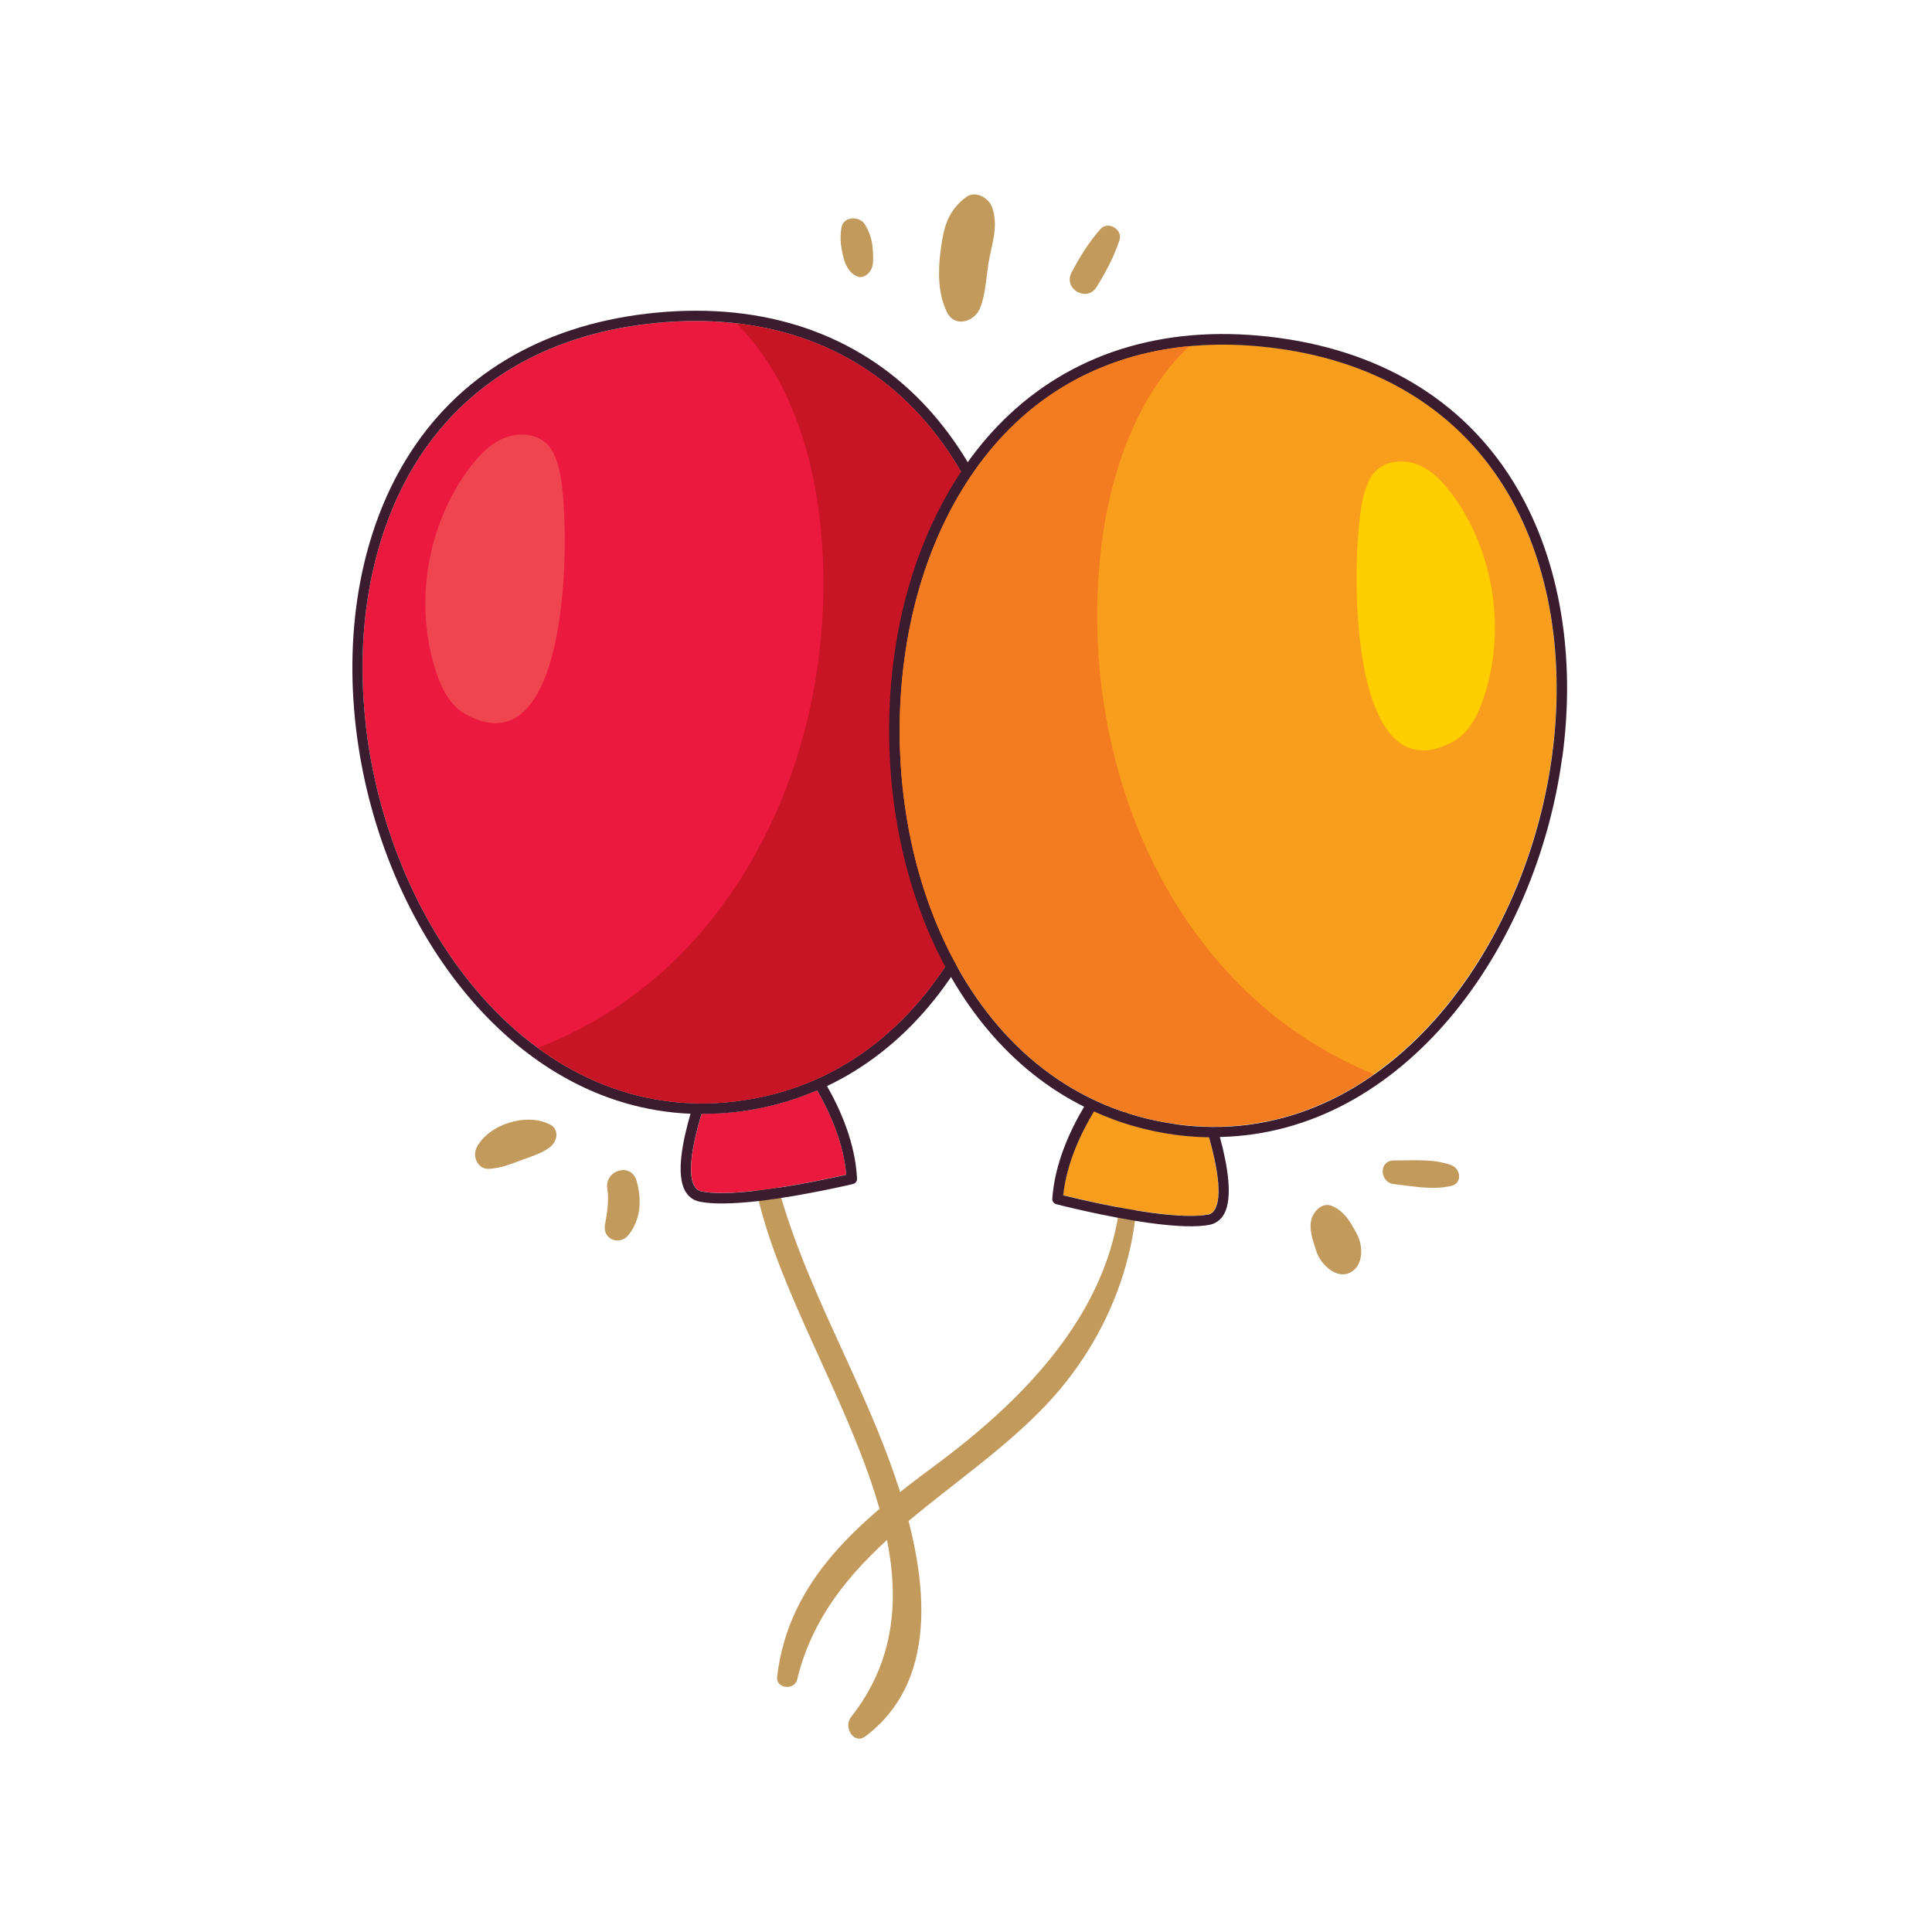
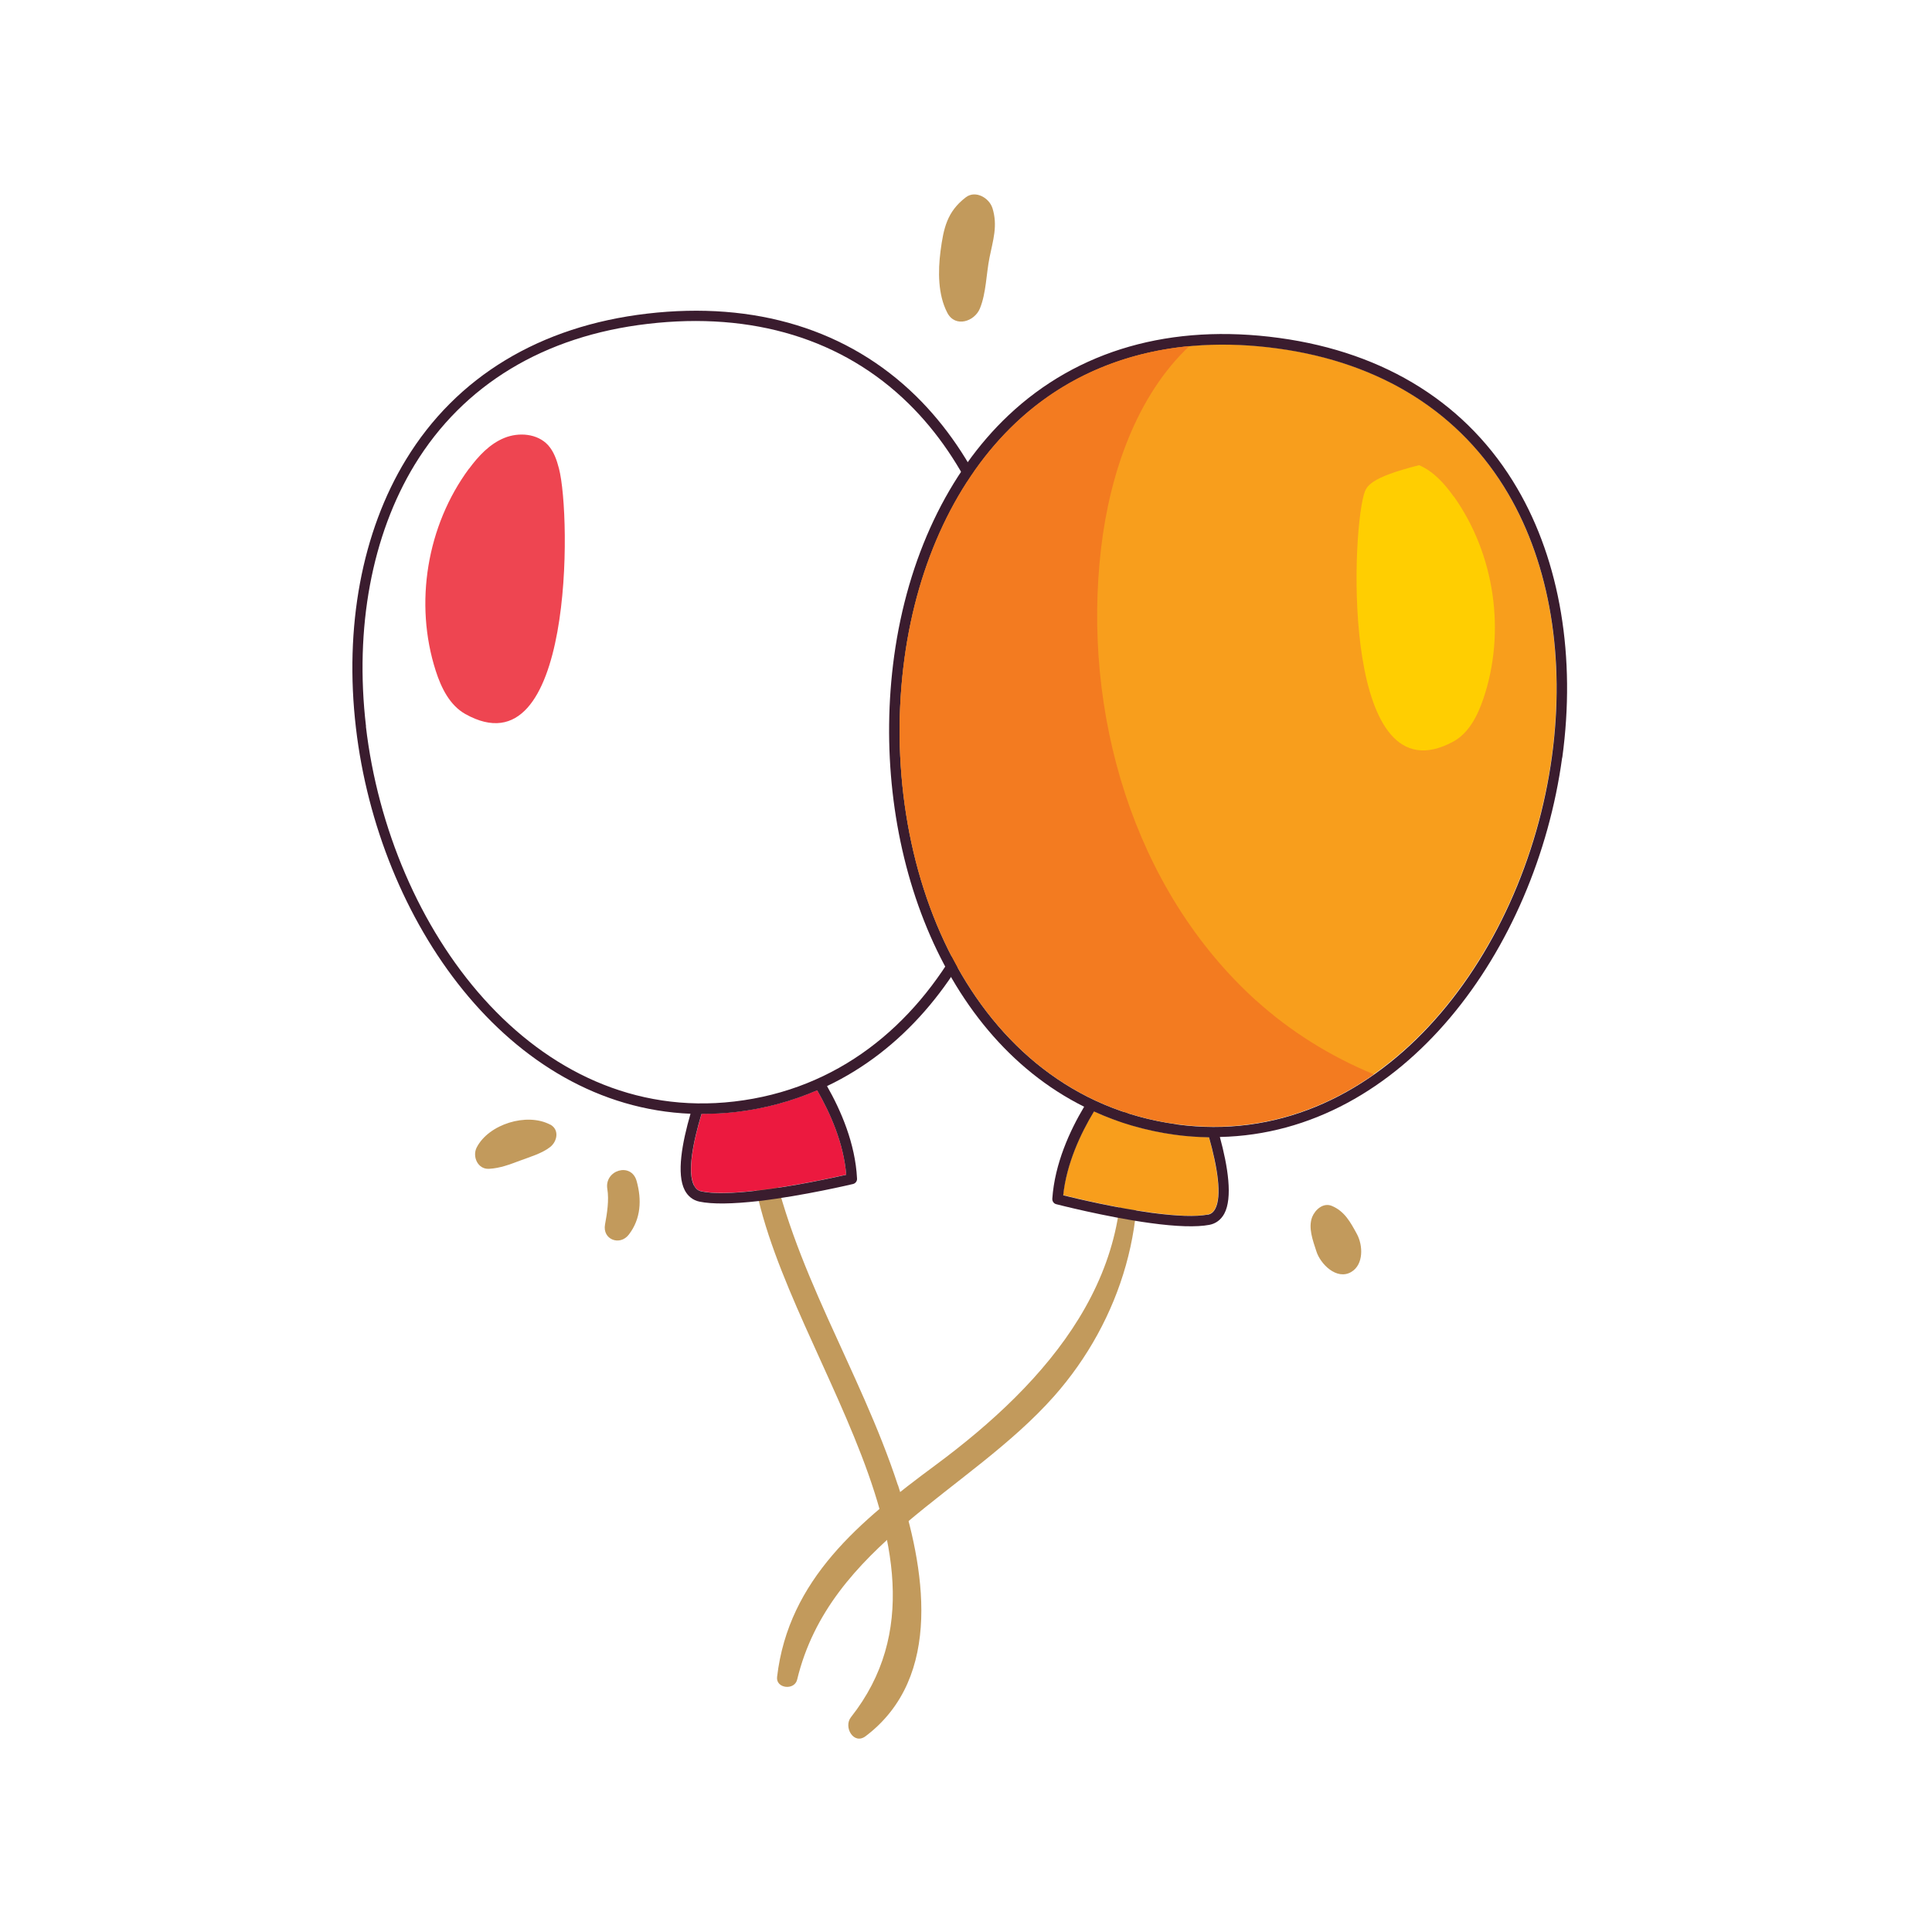
<svg xmlns="http://www.w3.org/2000/svg" width="476" height="476" viewBox="0 0 476 476" fill="none">
  <path d="M278.453 275.188C277.944 272.972 274.651 273.93 275.07 276.116C282.255 313.208 258.125 340.51 230.463 360.987C211.992 374.669 194.269 389.038 191.455 413.168C191.126 416.012 195.736 416.551 196.395 413.826C204.418 380.566 238.786 367.603 259.712 343.983C276.267 325.272 284.051 299.586 278.482 275.158L278.453 275.188Z" fill="#C29A5C" />
  <path d="M221.213 365.897C211.843 337.277 194.988 312.459 189.42 282.402C188.941 279.858 184.809 280.456 184.929 283.001C187.354 326.919 242.259 381.734 209.657 423.077C207.741 425.502 210.346 429.992 213.28 427.747C232.589 413.138 227.799 385.955 221.243 365.897H221.213Z" fill="#C29A5C" />
  <path d="M172.834 274.409C175.589 274.409 178.373 274.29 181.247 273.96C188.462 273.122 195.138 271.266 201.334 268.602C204.508 274.14 207.861 281.594 208.489 289.408C205.316 290.126 195.616 292.252 186.635 293.3C180.349 294.048 175.708 294.108 172.834 293.509C171.996 293.33 171.427 292.881 171.008 292.042C169.332 288.779 170.739 281.504 172.864 274.409H172.834Z" fill="#EC193F" />
-   <path d="M90.178 178.97C87.334 154.721 91.615 131.849 102.153 114.515C114.188 94.786 134.066 82.752 159.632 79.788C185.468 76.764 207.681 83.56 223.847 99.427C238.007 113.318 247.318 134.064 250.102 157.834C256.089 208.996 231.84 265.458 180.917 271.385C131.551 277.163 95.986 228.935 90.148 178.97H90.178Z" fill="#EC193F" />
  <path d="M170.14 274.349C168.044 281.564 166.637 289.258 168.703 293.24C169.481 294.736 170.739 295.724 172.325 296.054C175.469 296.712 180.409 296.652 186.965 295.904C197.952 294.617 210.046 291.743 210.166 291.713C210.765 291.563 211.184 291.024 211.154 290.396C210.735 281.744 207.172 273.571 203.759 267.584C240.822 249.98 257.886 201.812 252.737 157.565C249.893 133.226 240.313 111.94 225.733 97.63C208.998 81.195 186.067 74.16 159.423 77.273C133.048 80.357 112.481 92.781 100.027 113.228C89.16 131.04 84.789 154.511 87.693 179.329C93.232 226.749 125.085 272.583 170.23 274.409L170.14 274.349ZM170.978 292.072C169.302 288.809 170.709 281.534 172.834 274.439C175.589 274.439 178.373 274.319 181.247 273.99C188.462 273.152 195.138 271.296 201.335 268.631C204.508 274.17 207.861 281.624 208.49 289.438C205.316 290.156 195.617 292.282 186.635 293.329C180.349 294.078 175.708 294.138 172.834 293.539C171.996 293.359 171.427 292.91 171.008 292.072H170.978ZM90.178 178.97C87.334 154.721 91.615 131.849 102.153 114.515C114.188 94.787 134.066 82.752 159.632 79.788C185.468 76.764 207.681 83.56 223.847 99.427C238.008 113.318 247.318 134.064 250.102 157.834C256.09 208.997 231.84 265.458 180.917 271.385C131.551 277.163 95.986 228.935 90.148 178.97H90.178Z" fill="#3A1C2E" />
-   <path d="M161.877 240.58C192.653 213.757 206.214 170.408 202.173 129.753C200.347 111.462 194.179 92.182 181.396 79.668C197.981 81.555 212.441 88.231 223.847 99.427C238.007 113.318 247.318 134.064 250.102 157.834C256.089 208.997 231.84 265.458 180.917 271.386C162.626 273.511 146.22 268.242 132.509 258.183C143.197 254.022 153.226 248.065 161.847 240.58H161.877Z" fill="#C71526" />
  <path d="M115.595 115.443C117.9 112.33 120.654 109.366 124.247 107.899C127.839 106.432 132.419 106.821 135.024 109.665C136.461 111.252 137.179 113.348 137.718 115.443C140.772 127.119 141.311 190.855 114.637 175.916C110.805 173.761 108.709 169.48 107.362 165.289C102.003 148.644 105.177 129.484 115.565 115.443H115.595Z" fill="#EE4551" />
  <path d="M297.852 280.157C295.098 280.098 292.313 279.918 289.469 279.529C282.255 278.541 275.609 276.565 269.501 273.781C266.208 279.229 262.736 286.654 261.927 294.437C265.071 295.216 274.74 297.551 283.692 298.748C289.948 299.616 294.589 299.766 297.493 299.227C298.331 299.078 298.929 298.629 299.349 297.82C301.085 294.587 299.828 287.312 297.852 280.157Z" fill="#F89E1C" />
  <path d="M382.334 186.305C385.627 162.115 381.825 139.154 371.587 121.64C359.941 101.672 340.303 89.278 314.766 85.806C288.99 82.273 266.657 88.65 250.192 104.187C235.762 117.808 226.063 138.345 222.829 162.056C215.854 213.068 239.025 270.009 289.799 276.924C339.045 283.66 375.509 236.12 382.334 186.275V186.305Z" fill="#F89E1C" />
  <path d="M384.909 186.664C388.292 161.906 384.37 138.375 373.832 120.353C361.768 99.666 341.47 86.853 315.155 83.261C288.571 79.638 265.52 86.225 248.456 102.331C233.607 116.341 223.608 137.447 220.285 161.726C214.267 205.883 230.404 254.381 267.106 272.673C263.574 278.601 259.862 286.684 259.263 295.335C259.233 295.964 259.622 296.533 260.221 296.683C260.341 296.712 272.375 299.826 283.332 301.323C289.859 302.221 294.798 302.371 297.972 301.772C299.558 301.472 300.816 300.515 301.624 299.048C303.749 295.126 302.522 287.372 300.546 280.127C345.721 279.169 378.442 233.964 384.879 186.664H384.909ZM297.523 299.257C294.619 299.796 289.978 299.646 283.722 298.808C274.77 297.581 265.101 295.275 261.957 294.497C262.766 286.713 266.238 279.289 269.531 273.841C275.638 276.625 282.285 278.601 289.499 279.588C292.343 279.978 295.128 280.157 297.882 280.217C299.888 287.372 301.145 294.677 299.379 297.88C298.93 298.688 298.361 299.137 297.523 299.287V299.257ZM289.829 276.984C239.025 270.038 215.884 213.128 222.859 162.115C226.093 138.405 235.822 117.838 250.222 104.247C266.687 88.71 289.02 82.333 314.796 85.865C340.303 89.338 359.941 101.732 371.617 121.7C381.855 139.213 385.657 162.175 382.364 186.364C375.569 236.21 339.105 283.75 289.829 277.014V276.984Z" fill="#3A1C2E" />
  <path d="M309.468 246.508C279.201 219.085 266.508 175.497 271.298 134.932C273.453 116.671 280.009 97.511 293.032 85.267C276.417 86.853 261.838 93.2 250.222 104.187C235.792 117.808 226.093 138.345 222.859 162.055C215.884 213.068 239.055 270.009 289.829 276.924C308.09 279.409 324.586 274.439 338.477 264.68C327.849 260.309 317.97 254.172 309.497 246.508H309.468Z" fill="#F37B20" />
-   <path d="M358.145 122.329C355.9 119.155 353.206 116.162 349.643 114.605C346.081 113.078 341.5 113.378 338.836 116.162C337.369 117.718 336.62 119.814 336.022 121.88C332.758 133.495 330.992 197.201 357.936 182.772C361.827 180.706 363.983 176.455 365.42 172.294C371.078 155.739 368.294 136.549 358.175 122.299L358.145 122.329Z" fill="#FFCE01" />
+   <path d="M358.145 122.329C355.9 119.155 353.206 116.162 349.643 114.605C337.369 117.718 336.62 119.814 336.022 121.88C332.758 133.495 330.992 197.201 357.936 182.772C361.827 180.706 363.983 176.455 365.42 172.294C371.078 155.739 368.294 136.549 358.175 122.299L358.145 122.329Z" fill="#FFCE01" />
  <path d="M244.504 51.258C243.726 48.773 240.373 46.797 237.978 48.594C233.307 52.156 232.469 56.258 231.721 61.886C231.092 66.795 231.062 72.603 233.397 77.064C235.343 80.806 240.103 79.219 241.42 76.016C242.977 72.214 242.977 67.544 243.785 63.502C244.654 59.161 245.881 55.629 244.504 51.228V51.258Z" fill="#C29A5C" />
-   <path d="M215.046 61.706C214.956 59.401 214.297 57.245 213.1 55.3C211.782 53.144 207.831 53.234 207.322 56.048C206.903 58.413 207.112 60.389 207.621 62.724C208.13 64.999 209.088 67.334 211.393 68.172C212.232 68.472 213.1 68.083 213.728 67.544C215.465 66.047 215.135 63.772 215.046 61.706Z" fill="#C29A5C" />
-   <path d="M271.118 56.437C268.214 59.73 266.089 63.233 264.023 67.095C261.867 71.166 267.765 74.609 270.19 70.687C272.495 66.945 274.441 63.323 275.818 59.161C276.686 56.527 272.974 54.342 271.118 56.437Z" fill="#C29A5C" />
  <path d="M135.533 277.074C129.815 274.05 120.415 276.954 117.451 282.702C116.313 284.917 117.69 288.121 120.475 287.971C123.259 287.821 125.594 286.893 128.168 285.935C130.563 285.037 133.497 284.199 135.533 282.612C137.299 281.235 137.898 278.301 135.533 277.044V277.074Z" fill="#C29A5C" />
  <path d="M156.848 290.964C155.501 286.234 148.855 288.3 149.633 292.94C150.082 295.724 149.573 298.927 149.064 301.682C148.376 305.424 152.747 307.04 154.932 304.166C157.926 300.275 158.135 295.575 156.848 290.964Z" fill="#C29A5C" />
  <path d="M334.315 304.047C332.729 301.143 331.292 298.419 328.118 297.101C325.993 296.233 324.017 298.059 323.298 299.826C322.251 302.49 323.478 305.664 324.316 308.268C325.304 311.441 329.346 315.483 332.908 313.387C336.022 311.561 335.812 306.801 334.315 304.047Z" fill="#C29A5C" />
-   <path d="M357.606 287.073C353.146 285.426 348.176 285.935 343.476 285.905C339.614 285.875 339.824 291.354 343.476 291.743C348.176 292.252 352.936 293.27 357.606 292.162C360.33 291.503 359.911 287.941 357.606 287.103V287.073Z" fill="#C29A5C" />
</svg>